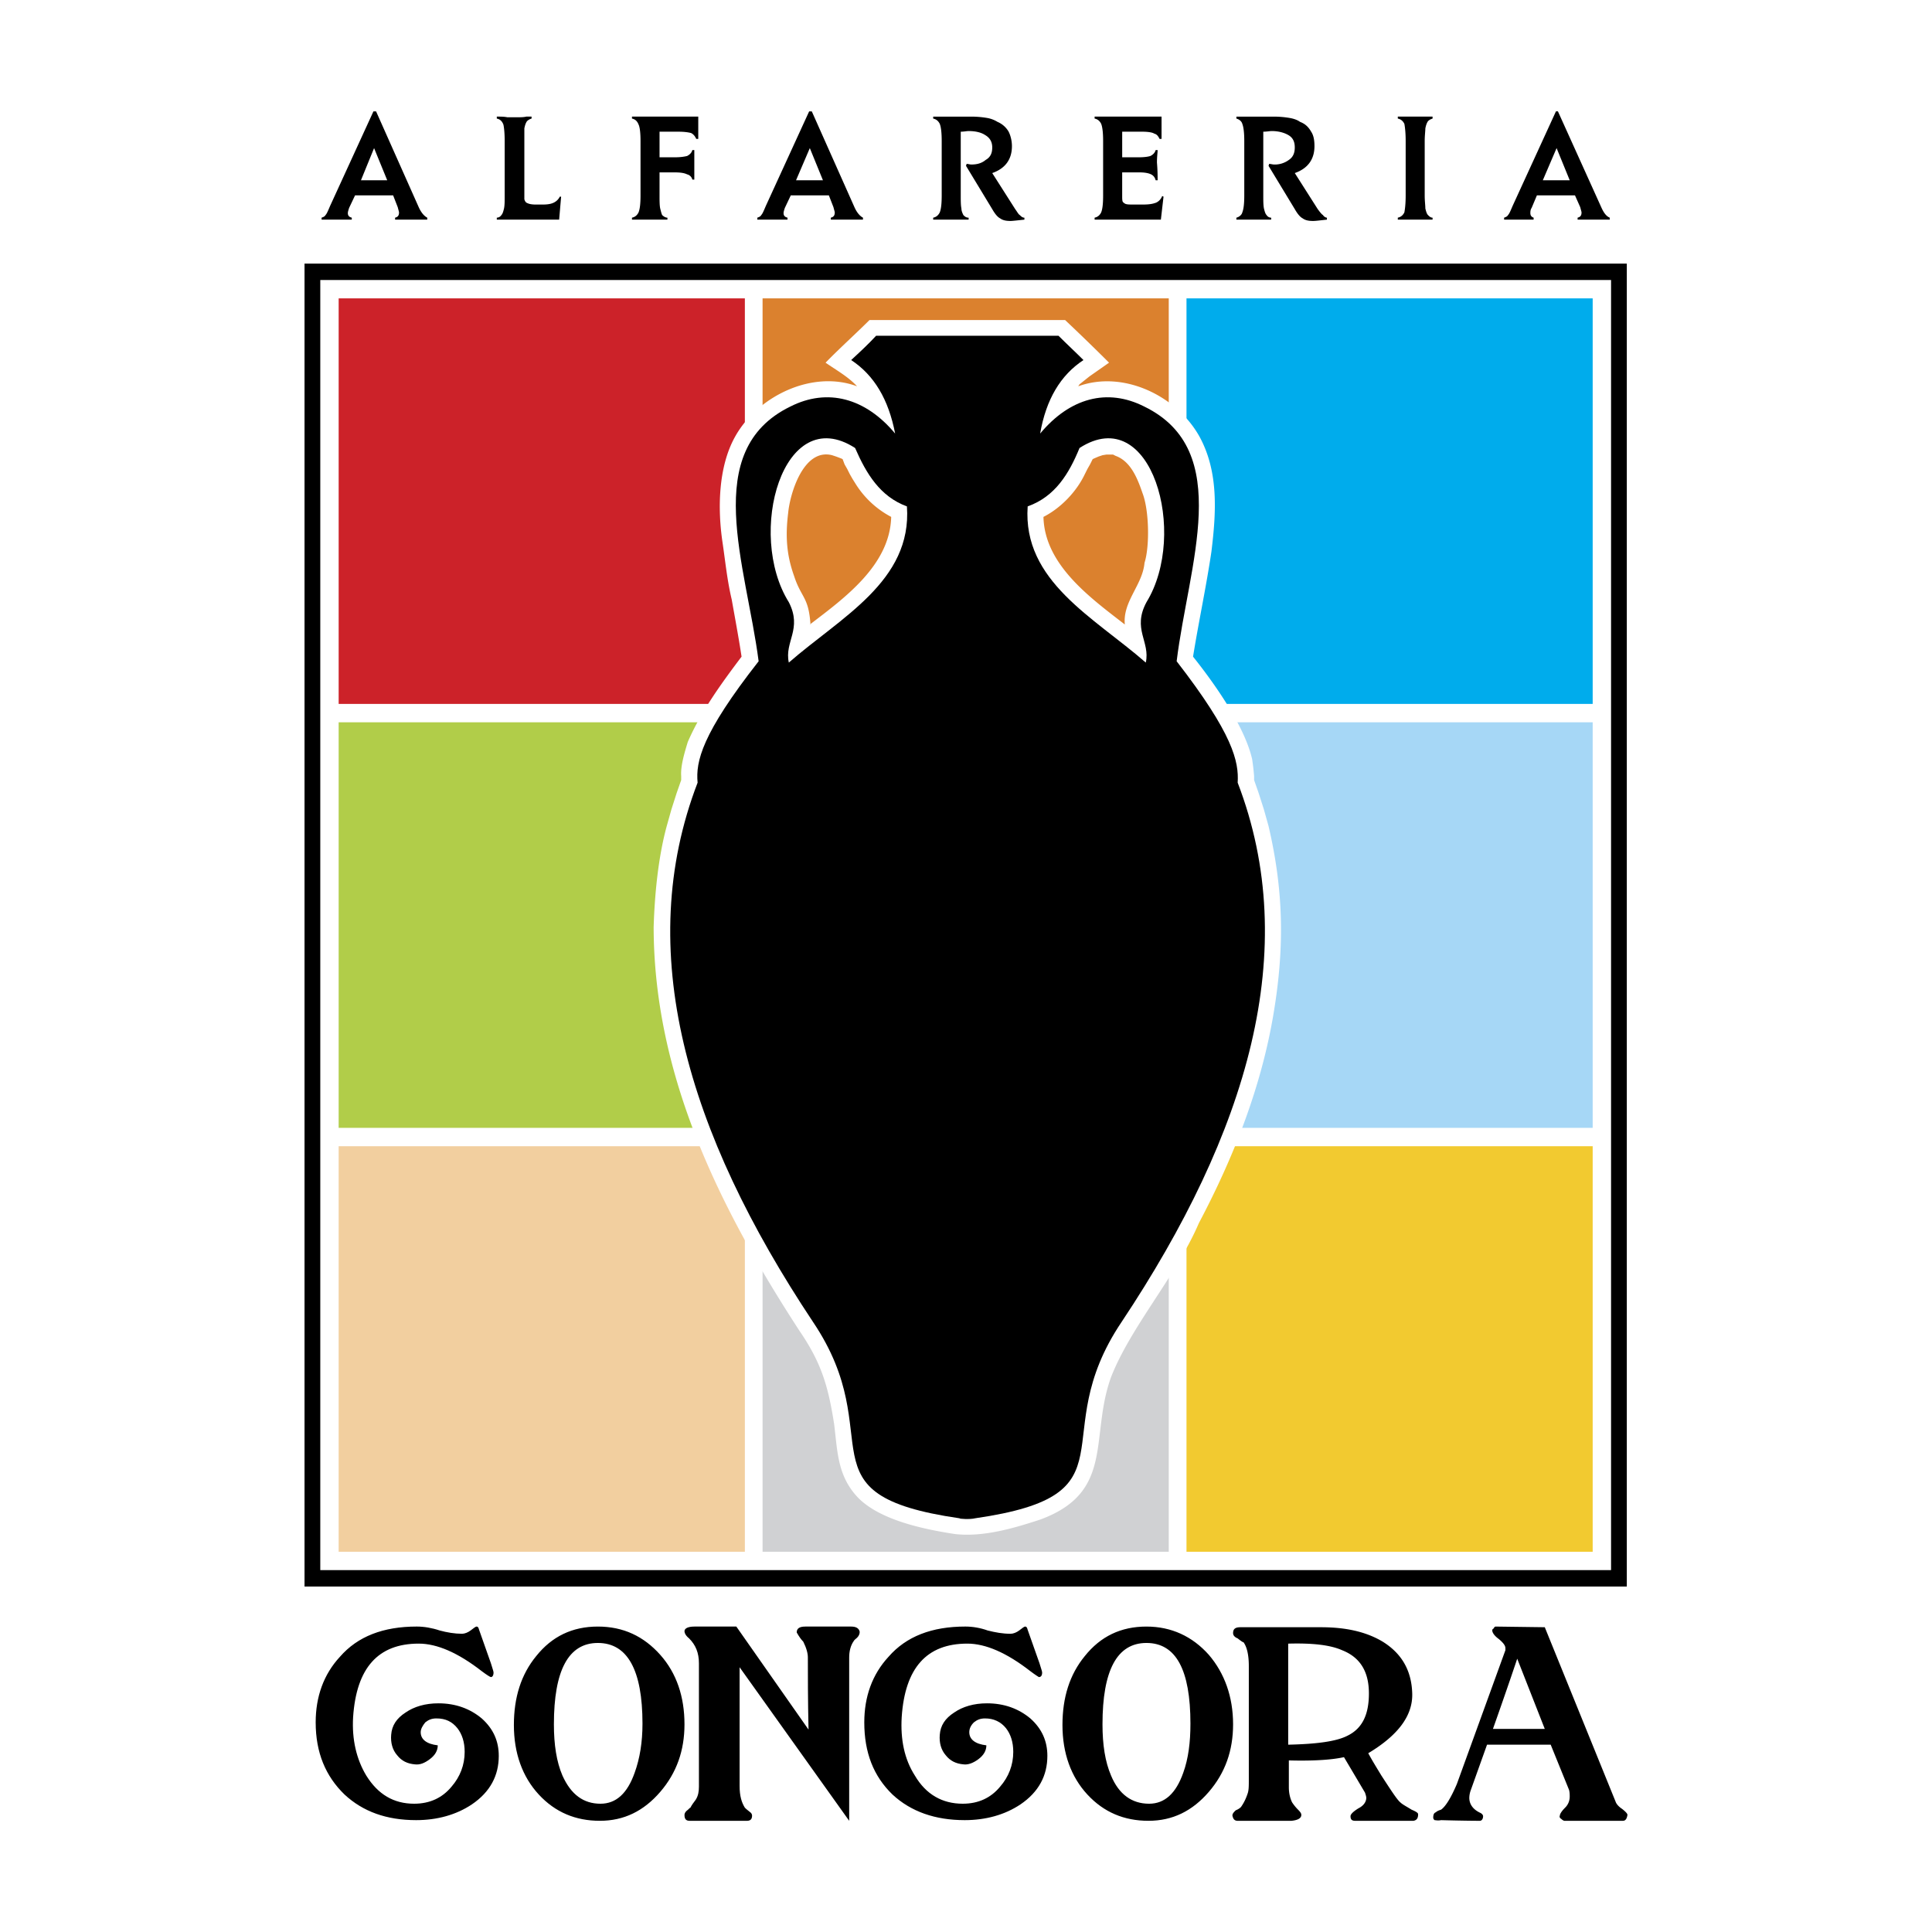
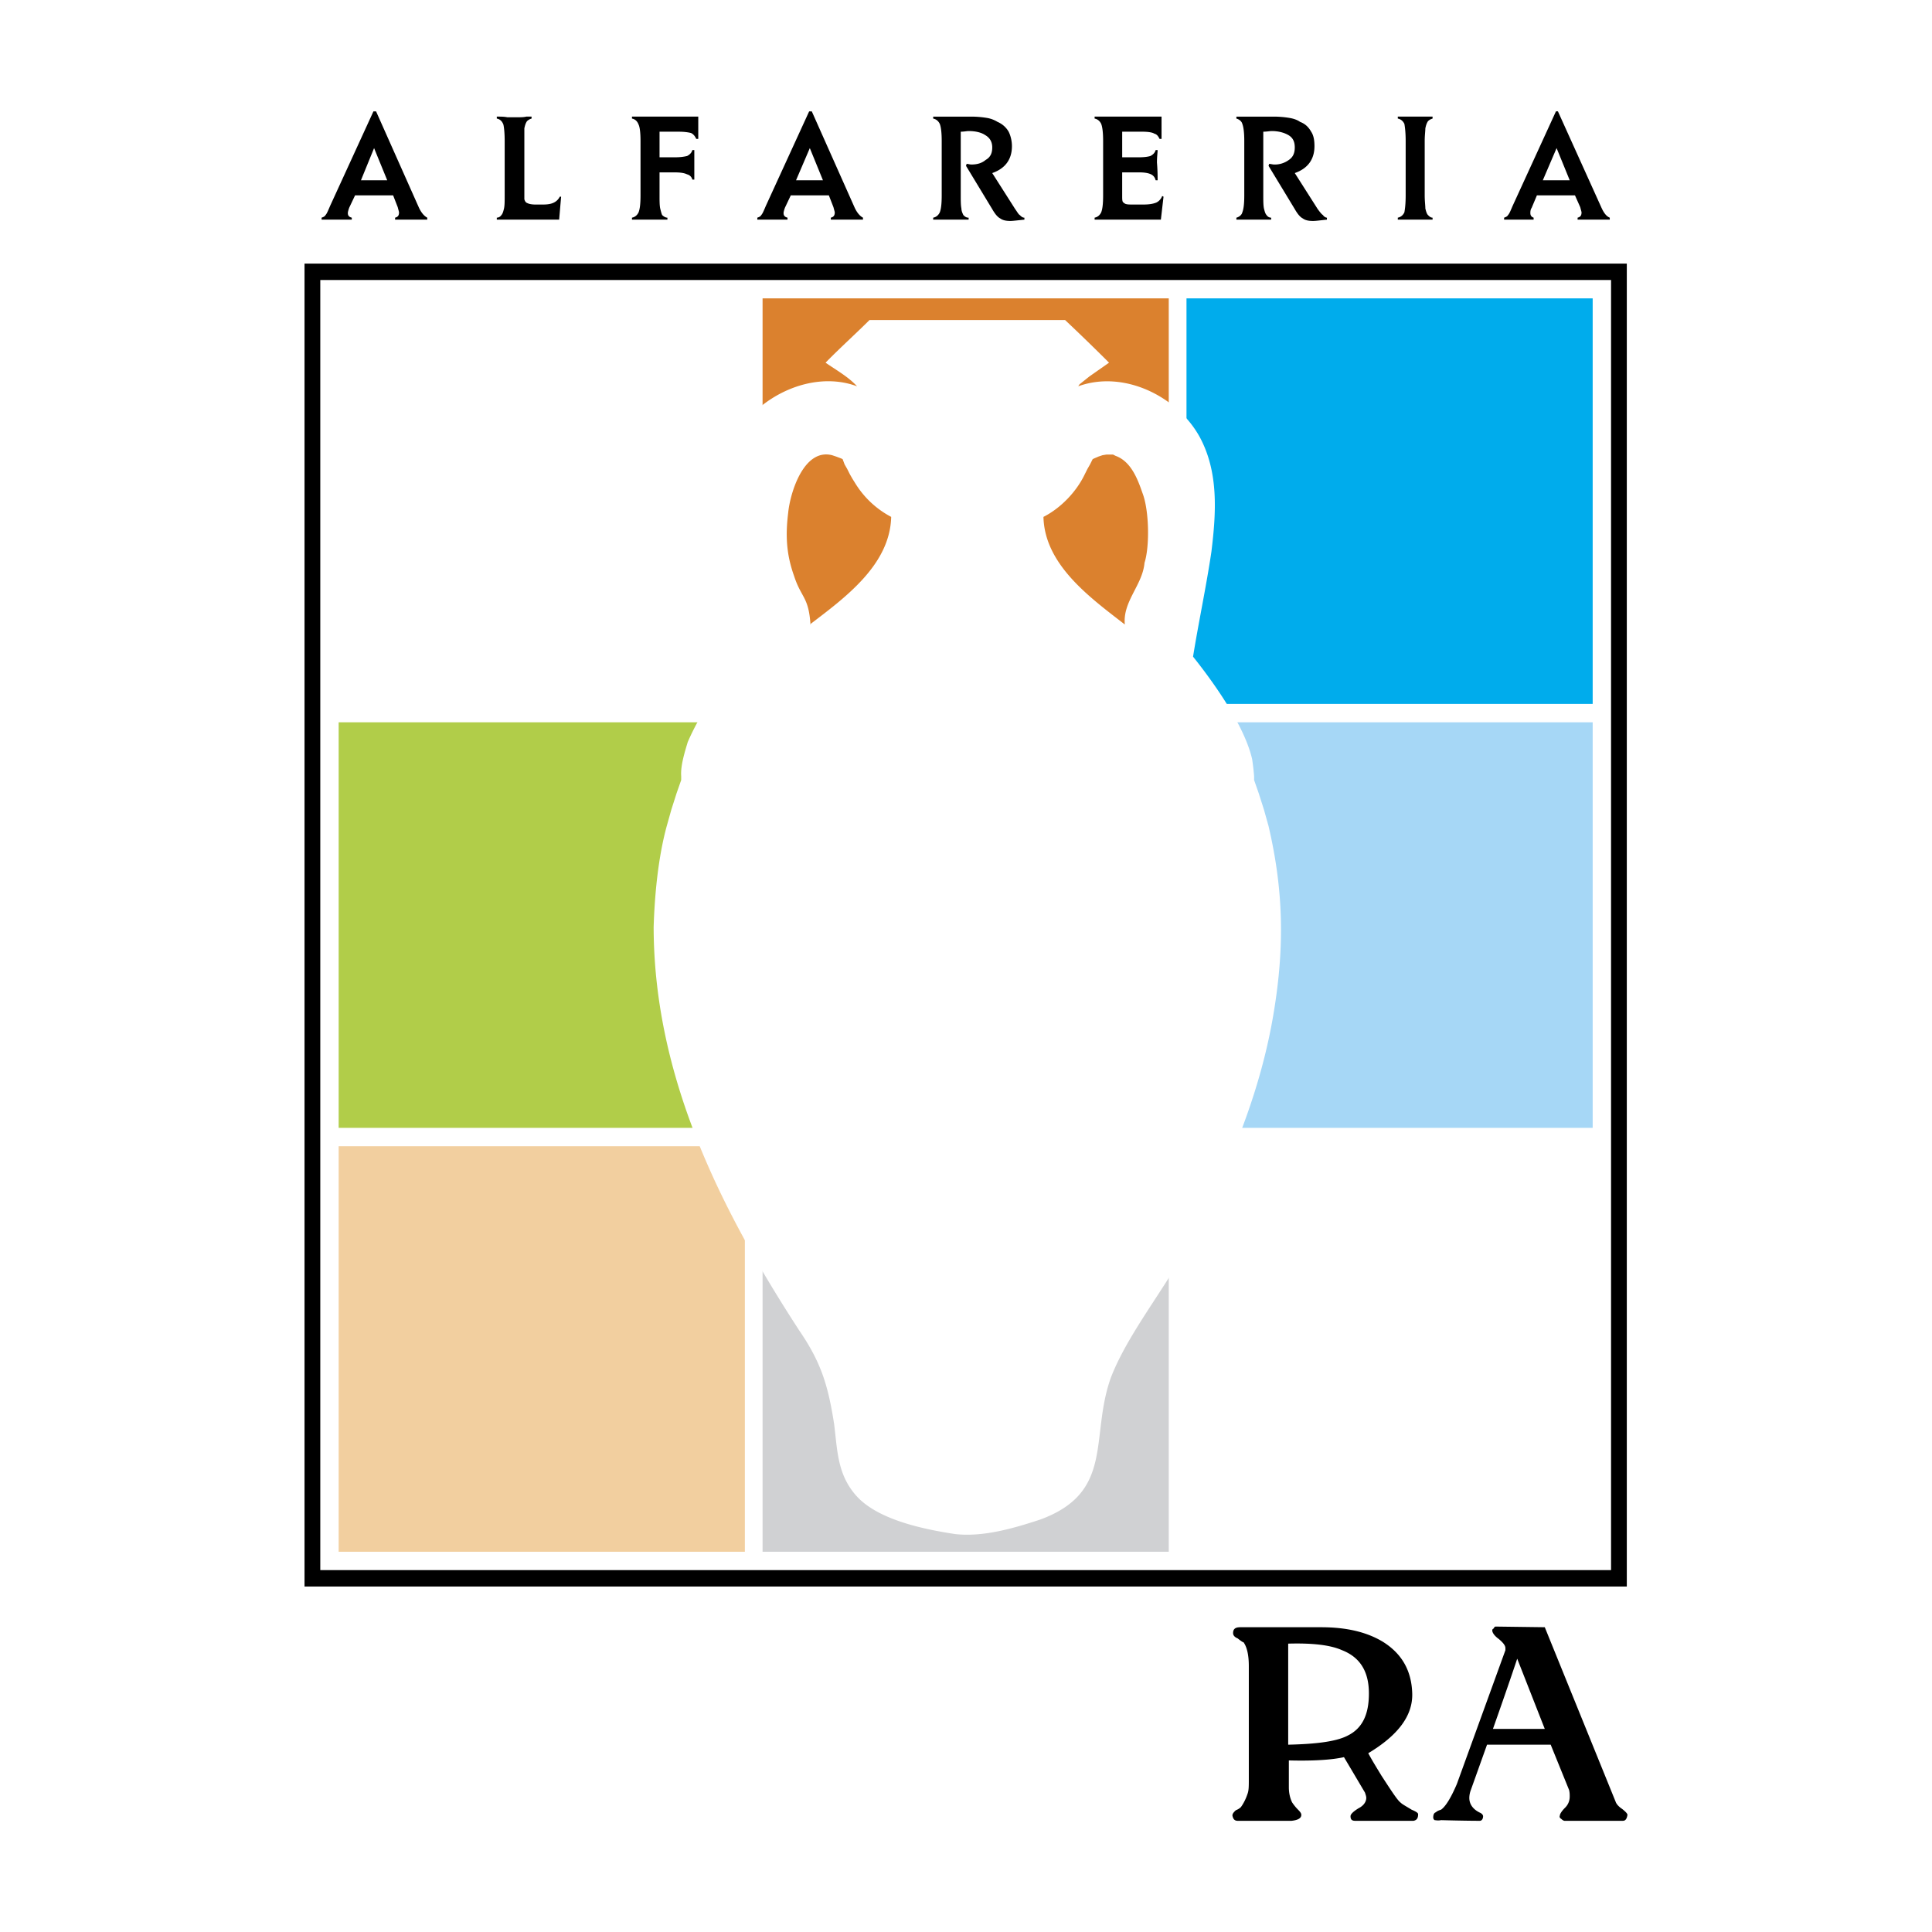
<svg xmlns="http://www.w3.org/2000/svg" width="2500" height="2500" viewBox="0 0 192.756 192.741">
  <path fill="#fff" d="M0 192.741h192.756V0H0v192.741z" />
-   <path d="M30.383 158.281h131.924V26.292H30.383v131.989z" />
+   <path d="M30.383 158.281h131.924V26.292H30.383z" />
  <path d="M32.871 27.929h127.865v128.714H31.955V27.929h.916z" fill-rule="evenodd" clip-rule="evenodd" fill="#fff" />
-   <path fill="#cc2229" d="M33.788 70.222h40.527V29.761H33.788v40.461z" />
  <path fill="#b1cd49" d="M33.788 112.518h40.527V72.056H33.788v40.462z" />
  <path fill="#f2cf9f" d="M33.788 154.811h40.527v-40.46H33.788v40.46z" />
  <path fill="#db812e" d="M76.082 70.222h40.525V29.761H76.082v40.461z" />
  <path d="M76.082 112.518h40.525V72.056H76.082v40.462z" />
  <path fill="#d0d1d3" d="M76.082 154.811h40.525v-40.46H76.082v40.46z" />
  <path fill="#00acec" d="M118.377 70.222h40.525V29.761h-40.525v40.461z" />
  <path fill="#a6d7f6" d="M118.377 112.518h40.525V72.056h-40.525v40.462z" />
-   <path fill="#f2ca30" d="M118.377 154.811h40.525v-40.46h-40.525v40.46z" />
  <path d="M68.618 74.02c-.295.985-.733 2.376-.655 3.404v.394l-.458 1.309-.523 1.637-.459 1.636c-.858 3.149-1.207 6.821-1.309 10.083.029 14.885 6.604 28.053 14.534 40.264 2.207 3.218 2.876 5.535 3.47 9.297.341 2.74.327 5.127 2.292 7.268 2.183 2.349 6.725 3.267 9.755 3.731 2.825.324 5.862-.572 8.51-1.44 7.48-2.745 4.922-8.262 7.072-14.207 1.971-5.047 6.475-10.049 8.771-15.386 3.482-6.586 6.254-13.64 7.465-21.016 1.078-6.514.984-12.155-.523-18.594l-.459-1.637-.523-1.637-.457-1.309v-.394a23.899 23.899 0 0 0-.197-1.702c-.777-3.346-3.793-7.581-5.893-10.214.564-3.505 1.312-6.961 1.832-10.475.471-3.856.744-7.925-1.178-11.457-2.252-4.077-7.592-6.685-12.111-5.041l.131-.197.982-.785 1.963-1.375a220.763 220.763 0 0 0-4.387-4.256h-19.51c-1.442 1.434-2.963 2.798-4.387 4.256 1.065.741 2.25 1.39 3.143 2.357-4.502-1.674-9.957 1.018-12.178 5.041-1.683 3.019-1.742 7.2-1.244 10.541.288 1.954.459 3.76.917 5.696.345 1.946.682 3.728.982 5.694-2.018 2.676-4.027 5.433-5.368 8.514zm39.611-26.712l.262-.524.262-.458.262-.524.131-.065.459-.197.393-.131.393-.065h.656l.26.131c1.533.554 2.199 2.31 2.686 3.731.648 1.671.73 5.27.195 6.94-.189 2.212-2.193 3.859-1.963 6.154-3.426-2.658-8.006-5.938-8.119-10.737 1.724-.876 3.292-2.507 4.123-4.255zm-25.207-1.899l.393.131.523.197.131.065.197.524.262.458.262.524.262.458.327.524a9.284 9.284 0 0 0 3.535 3.273c-.119 4.811-4.635 8.079-8.118 10.737h.065c-.181-2.782-.92-2.638-1.636-4.844-.771-2.152-.866-4.034-.59-6.285.197-2.038 1.565-6.479 4.387-5.762z" fill-rule="evenodd" clip-rule="evenodd" fill="#fff" />
-   <path d="M87.408 33.493c-.785.851-1.636 1.637-2.487 2.423 2.292 1.506 3.731 3.928 4.386 7.333-2.946-3.536-6.743-4.583-10.475-2.685-8.97 4.387-4.387 15.779-3.143 25.403-5.696 7.267-6.285 10.017-6.089 12.112-6.416 16.695-1.113 34.83 11.523 53.816 7.791 11.589-1.702 17.22 14.6 19.576 0 .065 1.048.131 1.572 0 16.303-2.356 6.809-7.987 14.6-19.576 12.637-18.986 18.004-37.122 11.588-53.816.131-2.095-.457-4.845-6.088-12.112 1.178-9.625 5.762-21.016-3.209-25.403-3.732-1.898-7.463-.851-10.41 2.685.59-3.405 2.031-5.827 4.322-7.333-.785-.786-1.637-1.572-2.488-2.423H87.408zm26.908 32.605c-5.172-4.518-12.309-8.118-11.785-15.582 2.75-.982 4.125-3.274 5.174-5.827 7.201-4.648 10.867 8.576 6.678 15.385-1.442 2.685.392 3.929-.067 6.024zm-35.615 0c5.172-4.518 12.308-8.118 11.784-15.582-2.684-.982-4.059-3.274-5.172-5.827-7.201-4.648-10.868 8.576-6.612 15.385 1.375 2.685-.459 3.929 0 6.024zM49.763 175.172c0 1.964-.851 3.602-2.685 4.846-1.571 1.048-3.471 1.57-5.564 1.57-2.947 0-5.304-.851-7.137-2.553-1.898-1.834-2.881-4.19-2.881-7.202 0-2.553.786-4.779 2.423-6.547 1.767-2.03 4.321-3.012 7.66-3.012.72 0 1.506.131 2.292.393.721.197 1.506.327 2.226.327.262 0 .59-.13.852-.327.328-.262.524-.393.59-.393.131 0 .196.065.262.328l1.178 3.339c.131.458.262.784.262.916 0 .327-.131.459-.262.459-.065 0-.393-.197-.916-.591-2.357-1.832-4.453-2.748-6.286-2.748-4.059 0-6.219 2.422-6.547 7.332-.131 2.226.328 4.19 1.309 5.826 1.18 1.899 2.751 2.815 4.78 2.815 1.571 0 2.815-.589 3.732-1.702.851-.982 1.309-2.16 1.309-3.47 0-.982-.262-1.769-.72-2.357-.523-.655-1.178-.981-2.095-.981-.458 0-.786.131-1.113.393-.262.327-.458.655-.458.982 0 .72.589 1.179 1.702 1.31 0 .523-.262.981-.786 1.375-.523.393-.982.589-1.506.523-.72-.065-1.309-.327-1.767-.917-.458-.523-.655-1.243-.589-2.029.065-.917.524-1.637 1.44-2.227.851-.589 1.964-.916 3.273-.916 1.703 0 3.143.523 4.322 1.506 1.176 1.048 1.7 2.292 1.7 3.732zM68.291 172.029c0 2.619-.786 4.845-2.422 6.744-1.637 1.898-3.601 2.881-6.023 2.881-2.422 0-4.452-.852-6.089-2.619-1.637-1.769-2.487-4.125-2.487-6.94 0-2.75.72-5.041 2.226-6.873 1.571-1.966 3.602-2.947 6.154-2.947 2.553 0 4.583.981 6.22 2.815 1.635 1.833 2.421 4.19 2.421 6.939zm-4.19-.065c0-5.369-1.506-8.053-4.452-8.053-2.946 0-4.386 2.75-4.386 8.118 0 2.03.261 3.731.85 5.106.853 1.899 2.096 2.815 3.798 2.815 1.571 0 2.684-1.047 3.404-3.077.524-1.438.786-3.076.786-4.909zM85.772 162.798c0 .196-.066.394-.262.59-.131.131-.262.196-.328.327-.327.458-.458 1.047-.458 1.636v16.304l-10.933-15.321v11.852c0 .981.196 1.636.523 2.159.066.066.197.197.459.394.196.131.261.262.261.393 0 .327-.13.524-.522.524h-5.696c-.393 0-.524-.197-.524-.589 0-.131.065-.263.196-.394.262-.197.328-.328.393-.328.131-.262.328-.523.524-.784.262-.394.327-.852.327-1.311v-12.308c0-1.048-.327-1.833-.982-2.488-.327-.262-.458-.524-.458-.72 0-.263.327-.459.982-.459h4.19l7.202 10.278c-.066-3.012-.066-5.434-.066-7.202 0-.392-.131-.915-.458-1.57-.196-.196-.393-.458-.654-.916 0-.394.261-.59.852-.59h4.583c.521-.001.783.196.849.523zM104.496 175.172c0 1.964-.852 3.602-2.684 4.846-1.572 1.048-3.471 1.57-5.565 1.57-2.946 0-5.369-.851-7.201-2.553-1.9-1.834-2.816-4.19-2.816-7.202 0-2.553.786-4.779 2.422-6.547 1.768-2.03 4.322-3.012 7.66-3.012.721 0 1.506.131 2.227.393.785.197 1.506.327 2.291.327.262 0 .59-.13.852-.327.326-.262.523-.393.59-.393.129 0 .195.065.26.328l1.18 3.339c.131.458.262.784.262.916 0 .327-.131.459-.328.459 0 0-.328-.197-.85-.591-2.357-1.832-4.453-2.748-6.286-2.748-4.059 0-6.22 2.422-6.547 7.332-.131 2.226.262 4.19 1.309 5.826 1.113 1.899 2.75 2.815 4.78 2.815 1.572 0 2.814-.589 3.73-1.702.854-.982 1.311-2.16 1.311-3.47 0-.982-.262-1.769-.721-2.357-.523-.655-1.242-.981-2.094-.981-.459 0-.787.131-1.113.393-.328.327-.459.655-.459.982 0 .72.59 1.179 1.704 1.31 0 .523-.262.981-.785 1.375-.525.393-1.049.589-1.507.523-.72-.065-1.309-.327-1.768-.917-.458-.523-.654-1.243-.589-2.029.064-.917.523-1.637 1.44-2.227.852-.589 1.964-.916 3.273-.916 1.703 0 3.143.523 4.322 1.506 1.177 1.048 1.7 2.292 1.7 3.732zM123.025 172.029c0 2.619-.787 4.845-2.424 6.744-1.637 1.898-3.6 2.881-6.023 2.881-2.422 0-4.451-.852-6.088-2.619-1.637-1.769-2.488-4.125-2.488-6.94 0-2.75.721-5.041 2.227-6.873 1.57-1.966 3.602-2.947 6.154-2.947 2.486 0 4.582.981 6.219 2.815 1.572 1.833 2.423 4.19 2.423 6.939zm-4.255-.065c0-5.369-1.439-8.053-4.387-8.053s-4.387 2.75-4.387 8.118c0 2.03.262 3.731.852 5.106.785 1.899 2.094 2.815 3.797 2.815 1.57 0 2.686-1.047 3.404-3.077.523-1.438.721-3.076.721-4.909z" fill-rule="evenodd" clip-rule="evenodd" />
  <path d="M141.486 180.999c0 .393-.131.589-.457.655h-5.826c-.328 0-.461-.132-.461-.459 0-.196.264-.458.787-.785.523-.262.785-.655.785-1.048 0-.131-.064-.327-.131-.524l-2.094-3.534c-1.18.262-3.012.393-5.5.326v2.686c0 .589.131 1.113.328 1.505.131.197.326.459.588.721s.328.394.328.524c0 .326-.328.522-.982.589h-5.369c-.326 0-.457-.197-.523-.524 0-.195.131-.327.328-.523.326-.132.457-.263.523-.327.328-.459.523-.917.654-1.31.131-.328.131-.785.131-1.44v-11.327c0-1.112-.195-1.898-.523-2.356-.064 0-.262-.131-.59-.393-.326-.131-.457-.328-.457-.524 0-.393.195-.589.719-.589h8.055c2.486 0 4.516.458 6.152 1.44 1.9 1.179 2.883 2.881 2.947 5.172.066 2.227-1.439 4.189-4.387 5.958.459.851.916 1.571 1.309 2.226.982 1.506 1.572 2.424 1.9 2.685.195.197.588.393 1.113.721.458.193.653.324.653.455zm-4.91-12.047c0-2.16-.85-3.602-2.684-4.321-1.178-.522-2.947-.72-5.369-.653v10.082c2.881-.065 4.846-.327 5.959-.918 1.44-.72 2.094-2.095 2.094-4.19zM162.371 181.065c-.064.392-.195.589-.457.589h-5.826c-.066 0-.197-.066-.328-.197-.131-.065-.195-.196-.131-.327 0-.131.131-.393.523-.786.328-.326.459-.72.459-1.112 0-.196 0-.394-.064-.654l-1.834-4.518h-6.352l-1.637 4.582a2.34 2.34 0 0 0-.131.721c0 .655.393 1.179 1.113 1.506.131.066.262.197.262.327 0 .262-.131.459-.328.459-.129 0-1.439 0-3.861-.066-.328.066-.523 0-.654 0-.066-.065-.131-.131-.131-.262 0-.261.064-.458.262-.523.131-.131.326-.196.523-.262.457-.328.982-1.179 1.57-2.553l4.846-13.357v-.195c0-.263-.197-.524-.654-.917-.459-.327-.656-.654-.656-.852 0-.064 0-.131.131-.196.066-.131.131-.196.197-.196l4.91.065 7.07 17.415c.066.196.264.458.656.72.327.261.522.459.522.589zm-8.248-8.577l-2.75-7.007c-.131.394-.916 2.751-2.422 7.007h5.172zM39.222 19.483h-3.797l-.59 1.244c-.065.196-.13.393-.13.524 0 .262.13.392.392.458v.196h-3.011v-.196c.196-.066.327-.131.393-.262.13-.131.261-.458.458-.917l4.321-9.427h.262l4.255 9.558c.262.59.59.917.852 1.048v.196H39.419v-.196c.262-.066.392-.196.392-.524 0-.065-.065-.262-.13-.524l-.459-1.178zm-.589-1.506l-1.311-3.208-1.309 3.208h2.62zM55.983 19.614l-.197 2.291h-6.22v-.196a.552.552 0 0 0 .459-.262c.131-.131.196-.393.262-.655.065-.327.065-.72.065-1.309v-5.434c0-.786-.065-1.375-.131-1.637-.131-.328-.327-.524-.655-.589v-.197c.393 0 .721 0 1.048.066h.982c.327 0 .654 0 .916-.066h.523v.197a1.066 1.066 0 0 0-.458.261c-.131.197-.197.393-.262.721v7.071c.065.196.131.327.327.392.131.066.393.131.786.131h.72c.524 0 .851-.065 1.114-.196.261-.131.458-.327.589-.589h.132zM65.803 13.132h1.899c.589 0 .982.065 1.244.131.262.131.394.327.523.589h.197v-2.226h-6.613v.197c.327.065.524.261.655.589.131.262.197.851.197 1.637v5.434c0 .851-.065 1.375-.197 1.702-.131.262-.328.458-.655.524v.196h3.536v-.196c-.197 0-.393-.131-.524-.262-.066-.131-.131-.393-.196-.655-.066-.327-.066-.786-.066-1.309v-2.292h1.506c.589 0 .982.066 1.244.197a.707.707 0 0 1 .523.523h.196v-2.946h-.196c-.066.262-.262.458-.523.59-.262.065-.655.13-1.179.13h-1.571v-2.553zM82.695 19.483h-3.798l-.589 1.244c-.066.196-.131.393-.131.524 0 .262.131.392.393.458v.196h-3.012v-.196c.197-.066.328-.131.393-.262.131-.131.263-.458.459-.917l4.32-9.427h.262l4.256 9.558c.262.59.589.917.851 1.048v.196H82.891v-.196c.262-.066.393-.196.393-.524 0-.065-.065-.262-.131-.524l-.458-1.178zm-.59-1.506l-1.309-3.208-1.375 3.208h2.684zM95.854 13.132c.328 0 .589-.065.786-.065.655 0 1.245.131 1.637.393.457.262.719.655.719 1.244s-.195.982-.654 1.244c-.393.328-.852.459-1.44.459-.131 0-.328-.066-.459-.066l-.065.196 2.618 4.322c.264.458.523.785.785.917.264.196.59.262 1.049.262.195 0 .721-.065 1.375-.131v-.196c-.197 0-.328-.131-.459-.262-.131-.065-.262-.327-.457-.589l-2.293-3.601c1.311-.459 1.965-1.375 1.965-2.685 0-.523-.131-1.047-.326-1.44a2.321 2.321 0 0 0-1.115-.982 2.897 2.897 0 0 0-1.047-.393 9.447 9.447 0 0 0-1.571-.131h-3.798v.197c.328.065.524.261.655.523.131.328.195.917.195 1.703v5.434c0 .851-.064 1.375-.195 1.702-.131.262-.327.458-.655.524v.196h3.536v-.196c-.262 0-.393-.131-.524-.262-.064-.131-.196-.393-.196-.655-.066-.327-.066-.786-.066-1.309v-6.353zM111.961 13.132h2.029c.523 0 .982.065 1.178.196.262.066.393.262.523.524h.197v-2.226h-6.678v.197c.326.065.523.261.654.523.131.328.195.917.195 1.703v5.434c0 .851-.064 1.375-.195 1.702-.131.262-.328.458-.654.524v.196h6.611l.264-2.291-.133-.066a1.164 1.164 0 0 1-.59.655c-.326.131-.719.196-1.309.196h-.982c-.393 0-.588 0-.785-.065-.131-.066-.195-.131-.262-.196-.064-.132-.064-.328-.064-.59v-2.357h1.701c.523 0 .916.066 1.18.197.26.13.391.327.457.589h.197c0-.393 0-.982-.066-1.768 0-.589.066-.982.066-1.244h-.197c-.066.262-.262.458-.523.59-.197.065-.59.13-1.113.13h-1.701v-2.553zM126.035 13.132c.328 0 .656-.065.852-.065.59 0 1.18.131 1.637.393.459.262.656.655.656 1.244s-.197.982-.59 1.244a2.354 2.354 0 0 1-1.441.459c-.195 0-.391-.066-.523-.066l-.064.196 2.619 4.322c.262.458.523.785.785.917.262.196.59.262 1.047.262.262 0 .721-.065 1.375-.131v-.196c-.131 0-.328-.131-.393-.262-.131-.065-.326-.327-.523-.589l-2.291-3.601c1.309-.459 1.963-1.375 1.963-2.685 0-.523-.064-1.047-.328-1.44-.26-.458-.588-.786-1.111-.982-.262-.196-.654-.327-1.049-.393a9.443 9.443 0 0 0-1.57-.131h-3.732v.197c.262.065.525.261.59.523.131.328.197.917.197 1.703v5.434c0 .851-.066 1.375-.197 1.702-.064.262-.328.458-.59.524v.196h3.471v-.196a.552.552 0 0 1-.459-.262c-.131-.131-.195-.393-.262-.655-.066-.327-.066-.786-.066-1.309v-6.353h-.003zM139.459 11.823v-.197h3.469v.197c-.197.065-.328.131-.459.261-.129.197-.195.393-.262.721 0 .261-.064.72-.064 1.244v5.434c0 .589.064.982.064 1.309.066.262.133.524.262.655.131.131.262.262.459.262v.196H139.459v-.196c.326-.066.523-.262.654-.524.064-.327.131-.851.131-1.702v-5.434c0-.786-.066-1.375-.131-1.703-.131-.262-.328-.458-.654-.523zM157.135 19.483h-3.797l-.523 1.244c-.131.196-.131.393-.131.524 0 .262.131.392.326.458v.196H150.065v-.196c.195-.066.326-.131.393-.262.131-.131.262-.458.459-.917l4.32-9.427h.197l4.32 9.558c.262.59.523.917.852 1.048v.196h-3.209v-.196c.262-.066.393-.196.393-.524 0-.065-.064-.262-.131-.524l-.524-1.178zm-.524-1.506l-1.309-3.208-1.375 3.208h2.684z" fill-rule="evenodd" clip-rule="evenodd" />
</svg>